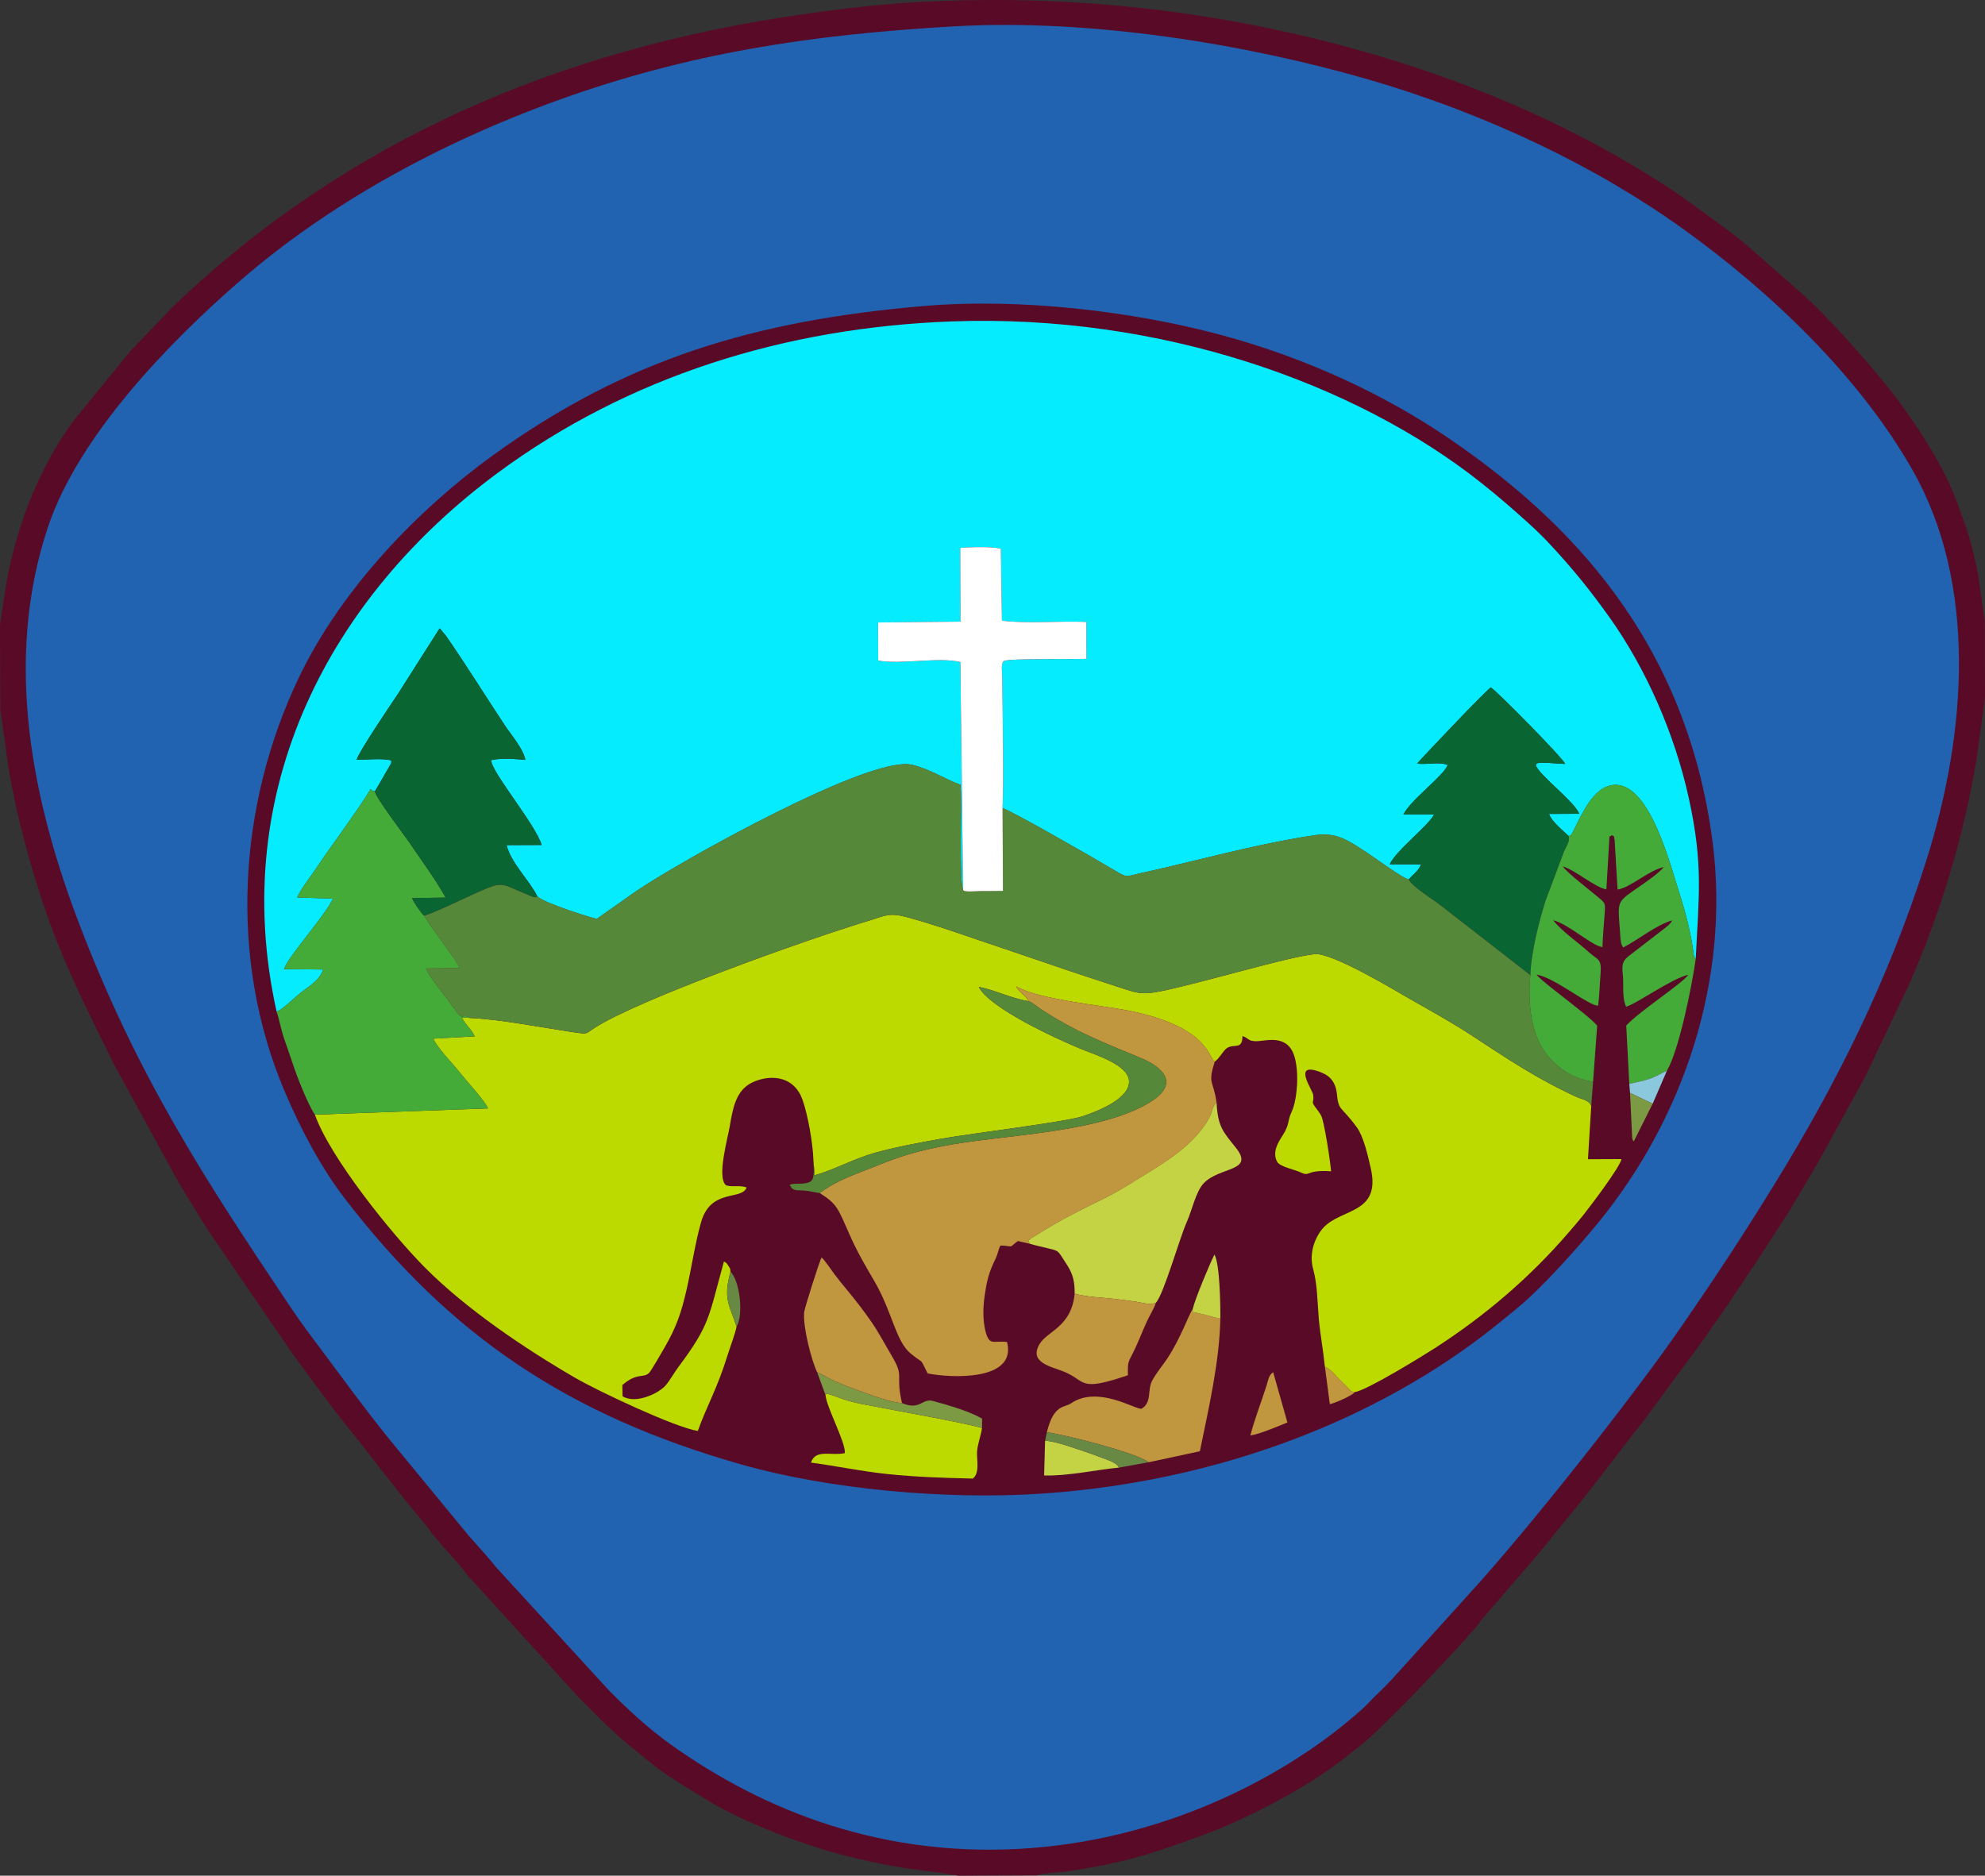
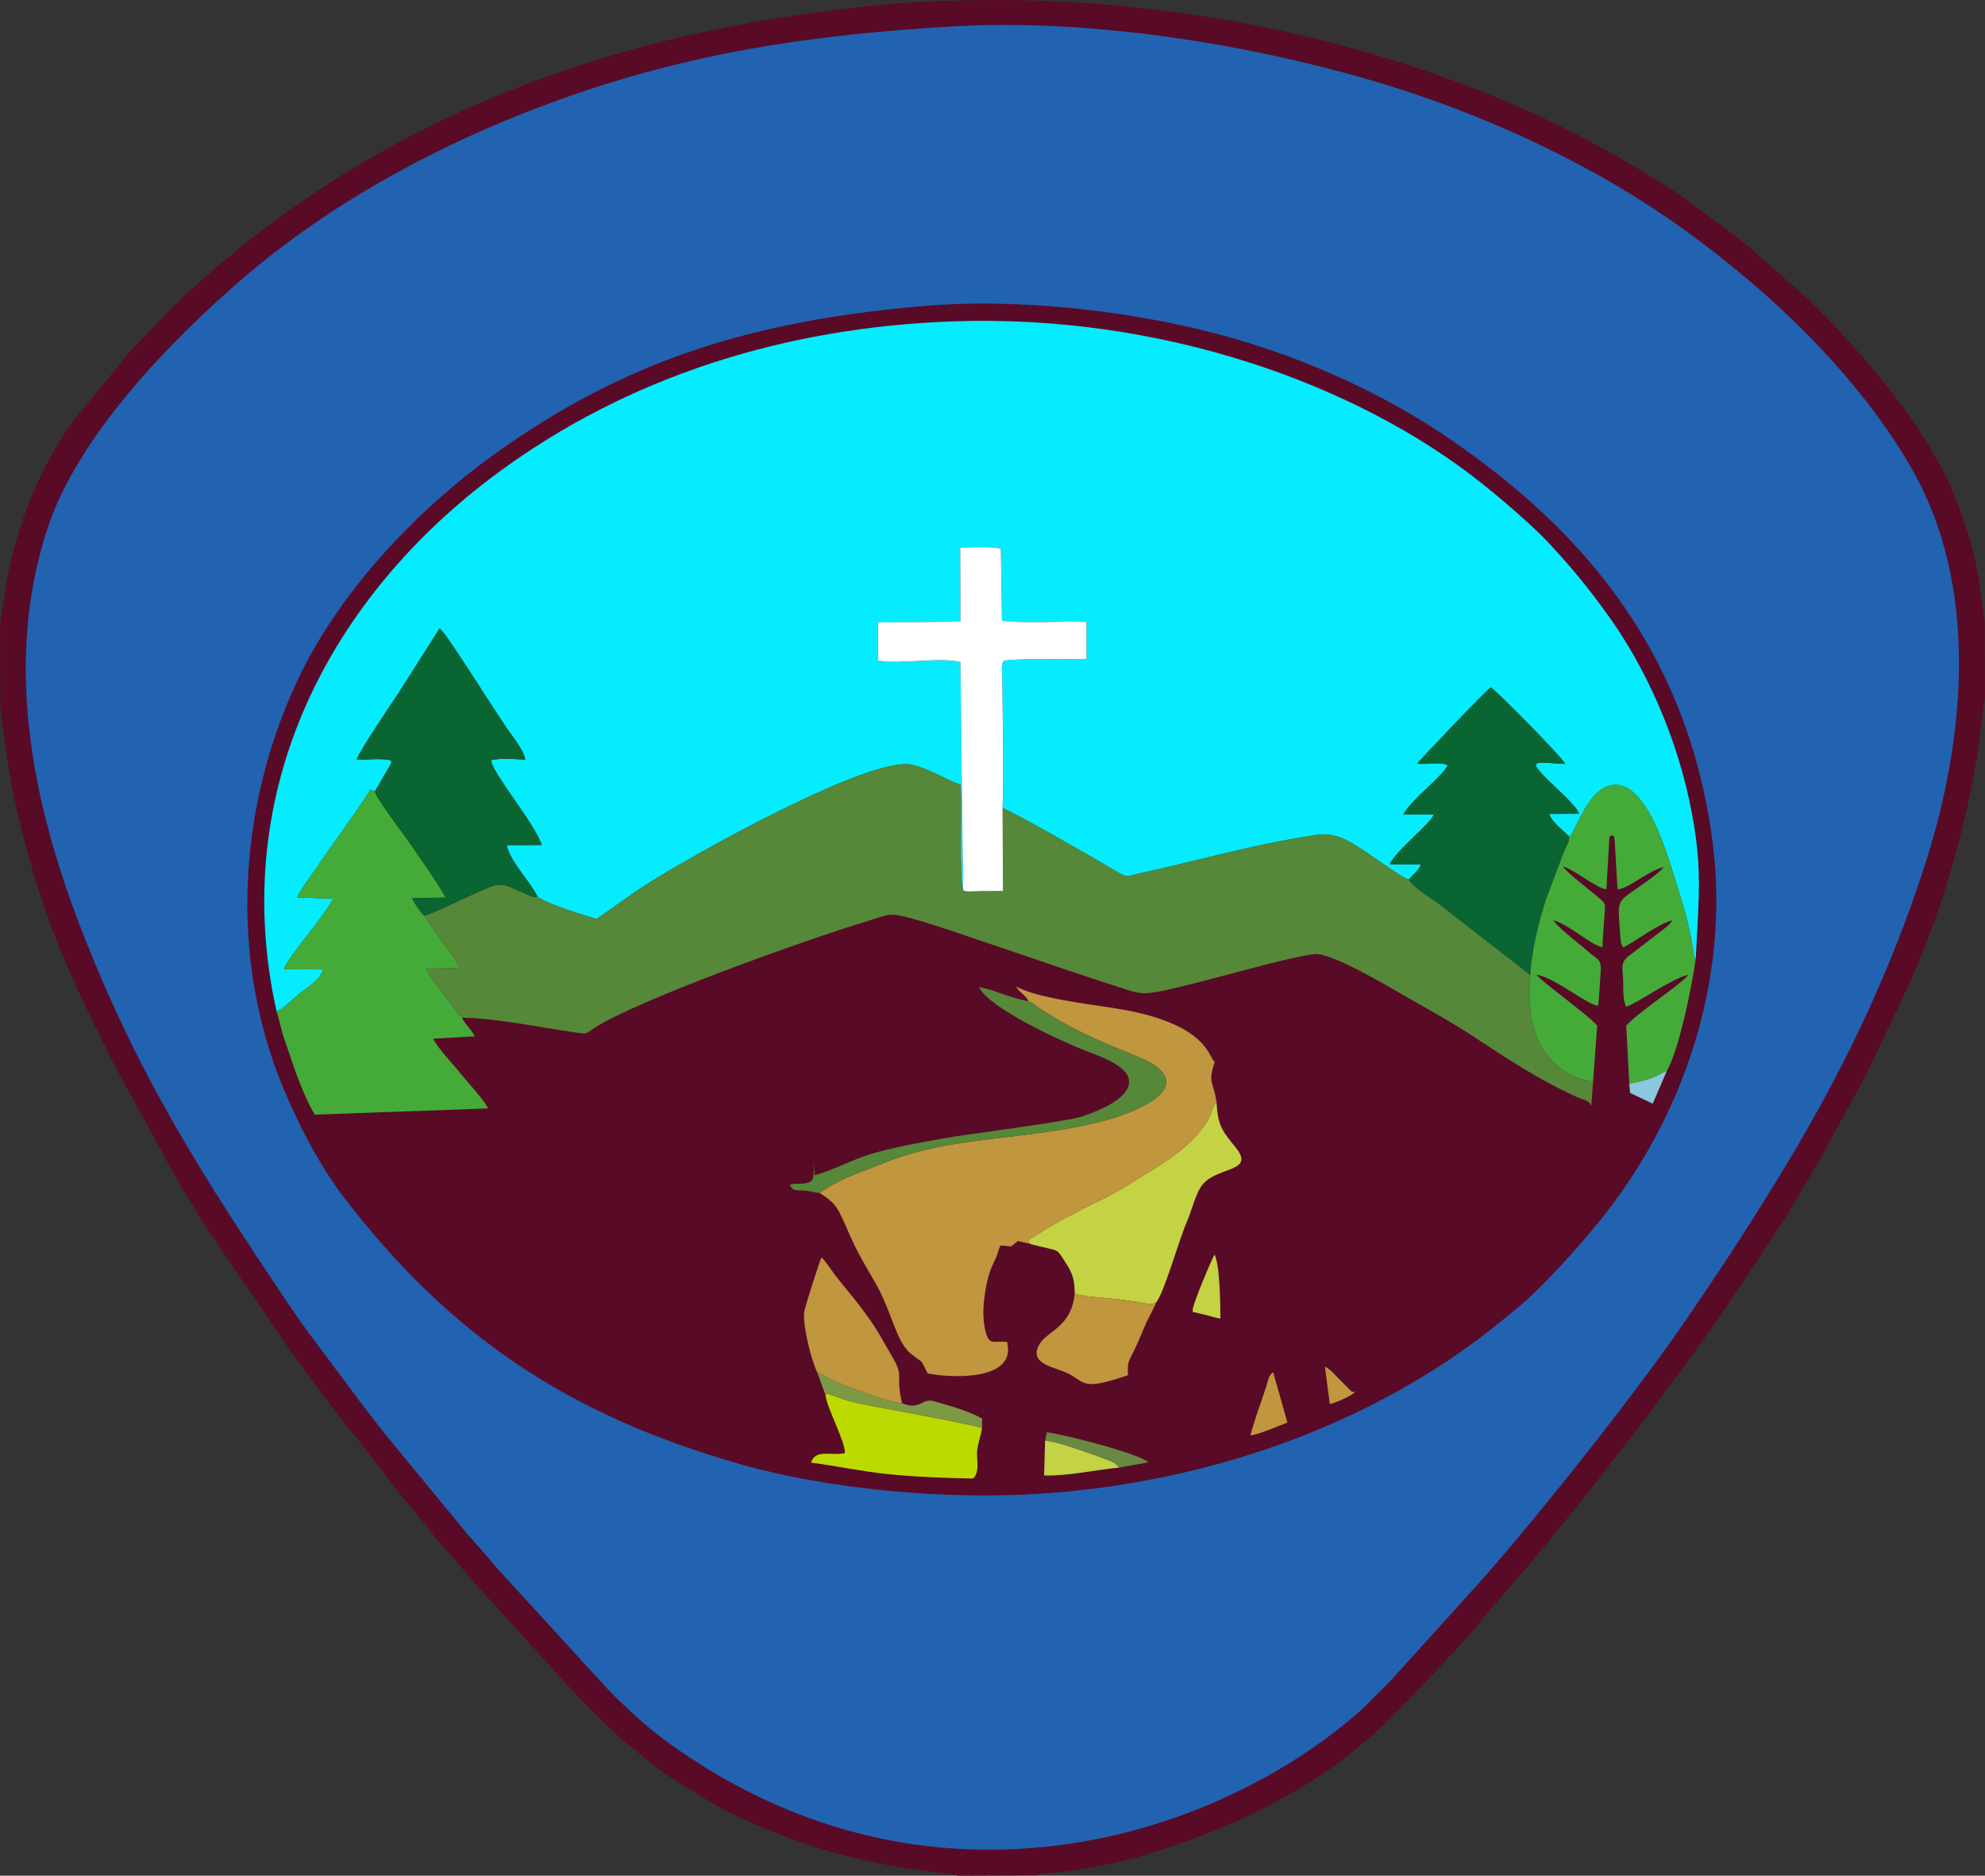
<svg xmlns="http://www.w3.org/2000/svg" id="Capa_2" data-name="Capa 2" viewBox="0 0 1990 1880.62">
  <rect x="0" y="0" width="1990" height="1880.62" fill="#333333" stroke="none" />
  <defs>
    <style>
      .cls-1 {
        fill: #bcda00;
      }

      .cls-1, .cls-2, .cls-3, .cls-4, .cls-5, .cls-6, .cls-7, .cls-8, .cls-9, .cls-10, .cls-11, .cls-12, .cls-13 {
        fill-rule: evenodd;
      }

      .cls-2 {
        fill: #fff;
      }

      .cls-3 {
        fill: #2163b1;
      }

      .cls-4 {
        fill: #096532;
      }

      .cls-5 {
        fill: #8bc8de;
      }

      .cls-6 {
        fill: #c0963e;
      }

      .cls-7 {
        fill: #678944;
      }

      .cls-8 {
        fill: #590a27;
      }

      .cls-9 {
        fill: #05ecfe;
      }

      .cls-10 {
        fill: #7c9a44;
      }

      .cls-11 {
        fill: #558839;
      }

      .cls-12 {
        fill: #c3d344;
      }

      .cls-13 {
        fill: #44ab38;
      }
    </style>
  </defs>
  <g id="Capa_1-2" data-name="Capa 1">
    <g id="Layer_1">
      <g id="_2452171783392" data-name=" 2452171783392">
        <path class="cls-8" d="M0,626.75l.35,86.15c.95,1.56,7.21,52.06,8.36,58.37,3.5,19.25,7,37.33,11.71,56.06,26.28,104.37,50.03,151.27,94.05,240.26l58.79,107.34c3.72,7.3,7.96,14.14,12.04,20.86,8.35,13.77,16.83,27.75,25.8,41.47l80.78,118.07c18.58,24.98,37.26,51.72,57.01,75.93,24.47,30,48.39,63,74.62,93.82,2.97,3.5,4.94,5.55,7.32,9.14,7.26,10.96,29.55,33.04,37.42,44.73l110.89,121.83c29.72,29.82,35.24,36.46,69.22,63.44,3.01,2.39,5.82,4.66,9.14,7.29,13.14,10.4,36.92,24.22,50.43,32.73,35.75,22.53,100,46.62,140.81,56.68,16.98,4.19,35.84,8.46,55.04,11.61,7,1.15,54.5,6.92,56.47,8.08l79.24-.33c3.87-2.31,23.28-2.75,30.39-3.87,55.43-8.75,78.61-15.45,131.37-34.69,15.7-5.73,31.02-12.07,46.3-19.33,32.9-15.62,66.43-34.26,95.71-56.03,3.5-2.6,5.71-4.52,9.11-7.28,6.43-5.21,12.28-9.31,18.2-14.58,25.82-23.01,75.88-75.86,98.63-101.13,3-3.33,5.09-6.17,8.36-9.44,4.64-4.65,3.59-4.38,7.14-9.29l45.63-52.87c5.72-6.41,9.93-11.74,15.71-18.49l22.06-27.24c29.68-35.35,52.55-67.52,80.04-102.01l56.93-77.21c5.32-7.12,8.81-12.95,14.09-20.19,4.78-6.54,8.61-12.52,13.5-19.37l26.26-39.39c9.3-13.71,17.32-26.81,26.57-40.62,12.66-18.92,26.63-44.48,38.05-63.3l47.05-85.81,43.24-91.01c31.94-72.15,55.93-152.1,68.45-230.71l7.73-58.29-.3-75.17-6.54-46.23c-6.13-32.41-11.82-48.43-23.36-78.57-2.37-6.19-5.21-12.71-7.88-18.21-12.5-25.65-32.01-55.66-48.47-77.76-23.07-30.98-69.32-83.16-95.83-106.74l-53.81-47.35c-22.51-18.93-35.04-26.88-57.5-43.54-19.1-14.18-39.99-27.08-61.22-39.73C1463.58,62.59,1228.38-.96,993.71.01c-71.17.29-119.55,4.32-189.49,14.36-241.28,34.64-455.2,124.8-630.58,292.86l-42.9,44.72-57.17,70.08c-34.57,47.94-55.63,101.89-66.93,160.64L.02,626.76h-.02Z" />
        <path class="cls-3" d="M957.24,26.4c-146.75,8.35-267.57,27.29-396.44,73.59-123.79,44.47-233.6,106.78-318.59,180.22-72.28,62.45-163.5,156.63-194.07,248.08-45.28,135.43-15.01,277.22,31.64,398.96,58.64,152.99,126.37,256.33,209.67,380.66,7.91,11.81,16.16,23.4,24.49,34.46,26.35,35.01,48.33,65.87,76.25,100.53l79.78,96.91c9.46,10.85,18.66,20.62,27.36,31.52l112.55,122.88c18.13,18.46,39.2,38.22,62.62,54.94,93.41,66.69,214.72,115.34,362.59,103.69,136.75-10.78,255.68-72.13,330.62-139.33,5.11-4.58,9.54-9.81,14.39-14.34,5.58-5.23,9.69-9.69,14.99-15.11l76.67-84.79c61.81-67.38,168.02-202.54,215.02-270.9,35.22-51.23,60.05-88.89,93.05-142.49,59.47-96.6,112.02-199.71,150.89-321.73,41.22-129.4,51.7-278.31-13.46-392.97-53.65-94.39-142.52-178.76-229.48-241.32-86.72-62.39-197.08-115.85-317.9-150.71-121.91-35.17-277.16-60.45-412.64-52.75h0Z" />
        <path class="cls-8" d="M926.12,306.82c-170.01,14.5-299.03,53.45-432.39,150-73.17,52.98-151.2,132.54-194.37,223.04-59.82,125.42-71.12,279.31-14.27,413.77,16.66,39.42,37.5,78,60.04,107.37,105.98,138.12,224.55,218.13,398.57,267.49,86.59,24.56,202.67,35.27,297.42,29.29,155.32-9.82,309.73-60.04,432.78-149.1,16.9-12.23,31.24-24.05,46.71-36.71,25.25-20.65,60.98-60.79,81.3-85.62,85.07-103.93,133.07-243.01,114.94-382.44-26.41-203.09-144.82-322.64-263.82-404.04-63.37-43.35-142.23-80.67-228.49-103.92-88.52-23.86-201.54-37.39-298.45-29.12h0Z" />
        <path class="cls-9" d="M277.25,1014.16c5.03-.86,18.46-14.44,25.06-19.51,8.14-6.25,18.05-11.68,21.68-22.61l-39.19-.37c2.92-11.28,41.38-53.7,48.97-70.64l-35.87-1.22c3.4-7.98,13.12-20.3,17.91-27.52,14.32-21.55,44.45-61.97,55.8-81.13,3.53,3.82.5.96,4.26,2.27l16.29-28.11c.31-2.29.06-2.15-.22-3.05-10.63-2.27-23.12-.32-34.39-.72,2.18-7.72,34.52-55.63,41.12-65.38l41.98-66.04c.31.22.74.21.88.72l5.26,6.26c19.86,28.39,40.53,61.92,59.86,91,5.38,8.09,18.22,23.08,20.01,33.71-12.73-.83-20.88-2.2-34.18.26-1.06,10.64,44.77,64.88,50.51,85.13l-35.16.14c4.61,18.23,22.72,34.96,30.88,51.35,6.52,7.03,58.27,22.86,59.65,22.57l39.58-27.86c13.56-9.08,28.19-17.71,42.33-26.02,37.04-21.78,196.21-110.17,234.48-100.48,18.68,4.73,32.36,14.24,48.16,19.95,1.67,16.93-1.57,97.33,2.61,104.85l-2.71-227.93c-21.88-5.26-60.69,2.82-82.37-1.48l-.21-38.16,82.69-.84-.25-73.91c10.05-.93,32.02-1.43,40.74.79l1.1,72.14c25.35,3.26,58.39.04,84.63,1.3l.1,36.97c-14.14.55-76-.53-82.75,2.06-3.28,2.39-1.72,12.27-1.68,16.52.31,36.69,1.68,100.2.31,131.2,6.39.98,95.3,52.07,112.98,62.72,12.42,7.48,10.74,5.6,26.46,2.17,19.63-4.29,38.16-8.8,57.37-13.46,39.21-9.5,76.83-18.53,117.12-24.53,22.51-3.35,36.35,8.13,51.71,17.9,6.2,3.94,37.81,27.27,41.72,26.47,3.59-4.47,10.65-9.24,11.88-15.03l-31.1-.04c6.65-14.33,39.83-39.49,44.41-50.04l-30.71.14c7.17-14.74,40.95-39.22,44.34-49.68-8.88-3.55-20.93-.02-30.64-1.34,2.93-3.71,68.37-72.82,73.92-76.38,5.53,3.02,73.06,71.56,74.53,76.71-26.6-1.48-34.5-3.63-26.03,6.75,10.28,12.6,35.66,32.22,40.14,43.2l-30.25.14c2.43,7.48,13,15.77,19.54,22.06,3.89-.78.6,1.04,3.33-2.04l5.46-11c2.57-5.31,5.07-9.61,7.69-14.25,4.63-8.18,12.57-18.56,21.63-22.12,39.61-15.56,62.56,74.31,71.2,100.93,6.42,19.77,12.3,40.81,15.38,61.66,1.05,7.12.42,7.28,2.81,10.17,3-63.24,7.77-94.02-6.89-161.02-14.15-64.65-42.89-130.01-79.57-181.49-19.5-27.37-36.38-48.15-58.99-72.54-7.17-7.73-14.3-14.68-22.05-21.71-15.25-13.83-29.83-26.51-47.18-40.3-126.01-100.16-322.37-169.79-531.05-162.16-167.18,6.11-324.31,55.06-455.52,152.04-166.59,123.14-270.92,316.37-221.49,539.91h0Z" />
-         <path class="cls-1" d="M472.38,1020.71l-9.38-.57c3.53,7.4,8.97,10.91,12.95,18.92l-41.7,2.37c5.93,11.44,19.29,24.43,27.34,34.71,5.37,6.86,25.45,28.63,27.62,35.21l-173.52,6.24c15.28,43.18,76.97,119.66,110.11,153.1,41.09,41.47,100.23,81.47,151.22,110.99,23.05,13.34,99.52,49.42,122.54,53.05,9.36-26.16,18.99-40.99,30.07-76.67,2.37-7.64,7.67-21.53,8.81-28.03-7.21-21.45-13.64-27.83-6.11-54.83-.56-3.89.4-2.15-2.17-6.09-2.42-3.71-1.57-2.4-4.38-4.28-15.63,56.01-13.41,62.63-45.98,106.2-4.11,5.5-8.05,12.77-12.31,17.84-6.6,7.89-30.04,19.42-43.39,11.06l-.19-11.24c15.43-13.25,21.21-6.27,27.02-12.41,2.04-2.15,12.84-20.92,15.52-25.57,11.19-19.35,16.46-33.64,22.14-58.86,4.57-20.35,8.67-47.19,14.29-66.59,9.89-34.19,40.9-21.34,45.61-34.65-6.94-2.61-14-.1-20.62-2.13-9.47-7.98,1.66-46.87,3.73-59.27,3.66-21.85,7.34-38.27,25.83-45.32,17.07-6.51,38.99-4.43,47.16,18.9,5.4,15.42,10.35,43.27,10.9,60.82l1.24,14.77c19.45-5.39,39.62-16.75,59.86-22.38,21.37-5.94,45.43-10.44,67.4-14.32,29.15-5.15,124.44-16.76,141.44-22.48,17.11-5.76,46.91-18,46.46-35.05-.44-16.58-33.56-26.38-48.75-32.67-24.2-10.02-91.09-40.68-101.89-61.91,15.97,2.87,30.84,11,50.02,14.31-3.24-6.43-10.98-9.96-12.39-14.84,21.66,13.02,87.36,19.24,112.35,24.23,80.96,16.16,80.26,47.69,86.51,51.2,4.38-2.82,8.9-11.47,12.33-13.65,7.4-4.72,15.45,2.23,15.54-12.06,6.91,2.44,4.93,4.8,12.79,5.19,8.87.44,28.26-7.06,37.22,10.04,7.51,14.33,5.53,47.71-.73,60.81-4.49,9.4-1.69,12.33-9.08,23.72-4.2,6.46-10.81,16.79-5.32,26.51,2.74,4.84,17.68,7.67,23.62,10.52,9.78,4.69,4.7-3.02,30.35-1.16-.82-9.89-6.8-49.9-10-55.85-1.9-3.53-4.37-6.34-6.17-8.94-4.29-6.2-.63-3.35-1.83-11.96-.69-4.96-19.89-31.51,4.28-23.79,3.15,1,7,2.71,9.4,4.28,5.47,3.58,9.15,9.75,9.98,17.61,2.02,19.16,3.39,11.73,20.17,34.61,6.66,9.09,11.02,28.07,13.98,41.14,10.32,45.65-29.46,39.97-47.36,59.26-7.8,8.41-15.08,24.85-10.5,41.43,4.45,16.1,4.18,32.35,5.71,49.8,1.44,16.36,4.48,31.9,6.08,48.2,7.25,4.01,9.25,7.56,14.92,13.18,2.64,2.62,4.24,4.31,6.87,6.83,3.87,3.71,3.95,5.55,8.41,5.49,11.66-1.47,68.51-36.5,80.23-44.07,50.5-32.63,95.35-70.94,134.18-116.13,5.41-6.3,9.31-10.68,14.4-17.09,7.98-10.08,36.39-47.53,38.4-56.23l-33.65.13,3.27-53.17c-1.38-5.93-9.4-6.86-14.56-9.23-40.59-18.65-68.56-37.74-105.77-62.04-19.52-12.75-39.21-23.6-60.01-35.45-15.75-8.98-79.43-47.64-97.02-45.75-28.22,3.03-113.71,29.08-153.87,37.14-18.95,3.8-23.15,2.24-40.33-3.36-24.21-7.89-47.28-15.38-71.37-23.71-23.8-8.22-47.3-16-71.05-24.1-23.3-7.95-48.05-16.62-72.12-23.03-18.24-4.87-21.32-1.51-38.5,3.66-62.73,18.86-232.18,79.62-274.89,107.58-9.17,6-6.33,6.2-19.75,4.26-32.45-4.72-72.42-12.81-103.64-14.36h0Z" />
        <path class="cls-11" d="M538.7,898.71c-2.01,1.22-2.69,1.16-7.17-.66-30.5-12.4-25.91-15.16-51.2-4.19-8.68,3.77-50.61,23.99-55.3,24.08,5.51,8.67,12.02,17.65,18.12,26.15,5.44,7.57,14.37,19.08,17.82,26.44l-33.91.5c2.46,6.8,14.54,21.64,19.22,28.02,3.61,4.92,6.6,8.48,9.96,13.33,8.55,12.34,5.66,2.95,16.13,8.32,31.22,1.56,71.19,9.64,103.64,14.36,13.42,1.95,10.58,1.75,19.75-4.26,42.71-27.95,212.16-88.72,274.89-107.58,17.19-5.17,20.26-8.52,38.5-3.66,24.06,6.42,48.82,15.09,72.12,23.03,23.74,8.09,47.25,15.87,71.05,24.1,24.1,8.32,47.17,15.82,71.37,23.71,17.19,5.6,21.38,7.17,40.33,3.36,40.17-8.06,125.65-34.11,153.87-37.14,17.58-1.89,81.27,36.78,97.02,45.75,20.8,11.85,40.49,22.7,60.01,35.45,37.21,24.3,65.18,43.39,105.77,62.04,5.15,2.37,13.18,3.3,14.56,9.23l1.84-24.56c-23.65-3.07-41.74-18.54-51.01-33.77-11.39-18.71-14.55-47.23-11.87-73.21l-92.47-71.9c-4.41-3.32-27.93-18.32-29.28-24.06-3.9.81-35.51-22.52-41.72-26.47-15.36-9.77-29.2-21.26-51.71-17.9-40.29,6-77.92,15.02-117.12,24.53-19.2,4.65-37.74,9.17-57.37,13.46-15.72,3.44-14.05,5.31-26.46-2.17-17.68-10.65-106.6-61.73-112.98-62.72l.39,82.89c-7.27.14-14.53.11-21.8.15-6.26.04-18.69,1.67-18.18-1.68-4.19-7.52-.95-87.92-2.61-104.85-15.79-5.72-29.48-15.22-48.16-19.95-38.26-9.69-197.44,78.7-234.48,100.48-14.14,8.31-28.77,16.94-42.33,26.02l-39.58,27.86c-1.38.29-53.13-15.54-59.65-22.57h0Z" />
        <path class="cls-6" d="M1031.29,1003.87c5.03,2.05,8.24,5.4,12.98,8.49,33.24,21.67,61.28,32.77,98.9,48.2,24.12,9.89,38.67,26.31,10.75,43.89-51.13,32.2-149.6,32.94-209.1,44.78-26.75,5.32-41.76,9.89-65.21,19.33-23.12,9.31-39.61,14.14-57.84,27.63,17.64,11.07,18.34,15.47,29.79,41.32,8.45,19.07,15.69,30.96,25.28,47.48,17.8,30.68,21.08,59.91,36.29,72.25,14.6,11.85,8.1,2.82,16.86,19.79,22.86,4.65,89.75,8.05,79.61-31.53-13.55-1.72-17.66,4.55-21.63-10.79-2.6-10.08-2.54-22.94-1.13-33.24,2.42-17.67,4.33-25.32,11.28-39.54,2.01-4.1,2.97-9.5,4.64-12.96,5.18-.43,7.45.85,11.01.65l6.62-5.33,12.22,2.81-1.16-1.68c-.05-.16-.25-.61-.27-.77-.17-2.24,5.64-4.78,9.37-7.26,4.07-2.7,8.19-4.99,12.76-7.76,8.44-5.11,17.43-9.77,26.49-14.52,25.58-13.38,30.23-13.86,54.38-28.96,24.7-15.44,52.66-30.53,70.52-53.89,14.15-18.51,7.57-19.09,14.97-26.66-3.2-22.92-9.18-17.97-1.9-41.15-6.26-3.52-5.55-35.04-86.51-51.2-24.99-4.99-90.69-11.21-112.35-24.23,1.41,4.88,9.16,8.41,12.39,14.84h0Z" />
        <path class="cls-13" d="M277.25,1014.16c2.87,8.2,4.41,17.91,7.57,27.15,3.28,9.62,6.17,17.5,9.18,26.7,3.85,11.73,14.91,39.86,21.68,49.58l173.52-6.24c-2.18-6.58-22.26-28.36-27.62-35.21-8.05-10.28-21.41-23.27-27.34-34.71l41.7-2.37c-3.98-8.01-9.41-11.52-12.95-18.92l9.38.57c-10.47-5.37-7.58,4.02-16.13-8.32-3.36-4.85-6.35-8.41-9.96-13.33-4.68-6.38-16.75-21.22-19.22-28.02l33.91-.5c-3.45-7.37-12.38-18.87-17.82-26.44-6.11-8.5-12.62-17.48-18.12-26.15-3.22-2.94-10.02-12.95-11.94-17.46l33.78-.48c-10.26-18.42-23.96-36.73-35.35-53.68-5.56-8.28-35.28-47.11-35.66-52.87-3.75-1.31-.73,1.55-4.26-2.27-11.36,19.17-41.49,59.59-55.8,81.13-4.8,7.22-14.52,19.54-17.91,27.52l35.87,1.22c-7.59,16.94-46.05,59.35-48.97,70.64l39.19.37c-3.63,10.93-13.55,16.37-21.68,22.61-6.59,5.06-20.03,18.65-25.06,19.51h0Z" />
        <path class="cls-4" d="M1412.46,881.61c1.34,5.74,24.87,20.73,29.28,24.06l92.47,71.9c.72-22.65,8.87-54.59,15.26-74.62l18.36-48.9c2.68-6.1,6.62-11.3,4.65-15.96-6.54-6.28-17.11-14.57-19.54-22.06l30.25-.14c-4.48-10.97-29.85-30.61-40.14-43.2-8.47-10.37-.57-8.23,26.03-6.75-1.48-5.15-69-73.69-74.53-76.71-5.55,3.56-70.98,72.68-73.92,76.38,9.71,1.31,21.76-2.22,30.64,1.34-3.38,10.46-37.16,34.94-44.34,49.68l30.71-.14c-4.58,10.55-37.77,35.71-44.41,50.04l31.1.04c-1.24,5.79-8.3,10.56-11.88,15.03h0Z" />
        <path class="cls-13" d="M1572.49,838.08c1.97,4.66-1.97,9.85-4.65,15.96l-18.36,48.9c-6.39,20.04-14.54,51.98-15.26,74.62-2.68,25.98.47,54.49,11.87,73.21,9.27,15.22,27.36,30.71,51.01,33.77l4.09-56.15c-4.38-5.71-23.15-19.98-29.96-25.49-6.53-5.29-27.1-20.63-30.76-25.63,17.3,2.29,53.31,32,61.68,30.97,1.36-10.25,1.52-20.65,2.39-30.9,1.42-16.89-2.53-14.37-11.82-22.77-11.44-10.35-26.16-20.16-35.74-31.92,15.24,3.57,39.13,25.92,49.51,26.96.37-10.11,1.15-20.26,1.95-30.24,1.2-15,1.38-13.35-7.95-21.22-6.05-5.1-31.17-24.48-33.62-29.45,12.51,3.81,32.48,21.28,43.56,23.03l2.83-48.34c.6-6.92-.88-3.28,2.7-5.98,3.68,2.5,1.28-1.05,2.72,4.71l2.96,49.76c12.54-1.69,30.69-18.96,46.3-22.53-5.84,7.82-28.95,22.24-36.53,28.15-10.85,8.46-9,12.3-7.16,38.99.4,5.8.48,9.97,3.02,13.46,14.44-7.12,33.27-22.81,49.22-27.16-2.33,4.1-3.7,4.73-8.6,8.74l-30.12,23.22c-8.03,6.36-12.58,7.83-10.94,21.47,1.28,10.61-1.01,23.93,3.38,33.08,9.85-2.42,45.32-28.05,62.28-31.96-4.99,8.21-48.52,36.09-62.17,50.92l3.08,58.53c7.13-1.8,13.43-2.79,20-5.01,6.76-2.28,11.83-5.68,17.68-8.17,11.94-20.14,24.95-83.79,28.91-112.18-2.39-2.9-1.76-3.05-2.81-10.17-3.08-20.85-8.97-41.9-15.38-61.66-8.64-26.61-31.59-116.49-71.2-100.93-9.05,3.56-17,13.94-21.63,22.12-2.62,4.64-5.13,8.93-7.69,14.25l-5.46,11c-2.74,3.08.57,1.26-3.33,2.04h-.01Z" />
        <path class="cls-4" d="M375.88,793.45c.38,5.76,30.1,44.6,35.66,52.87,11.38,16.95,25.09,35.26,35.35,53.68l-33.78.48c1.92,4.5,8.71,14.52,11.94,17.46,4.7-.09,46.62-20.31,55.3-24.08,25.29-10.98,20.7-8.22,51.2,4.19,4.48,1.82,5.15,1.89,7.17.66-8.15-16.39-26.27-33.12-30.88-51.35l35.16-.14c-5.74-20.26-51.56-74.49-50.51-85.13,13.3-2.46,21.44-1.09,34.18-.26-1.8-10.63-14.63-25.62-20.01-33.71-19.33-29.08-40-62.6-59.86-91l-5.26-6.26c-.13-.51-.56-.5-.88-.72l-41.98,66.04c-6.6,9.75-38.94,57.66-41.12,65.38,11.27.4,23.76-1.56,34.39.72.28.9.53.76.22,3.05l-16.29,28.11h0Z" />
        <path class="cls-2" d="M965.51,891.71c-.51,3.35,11.92,1.72,18.18,1.68,7.27-.04,14.53-.01,21.8-.15l-.39-82.89c1.37-31.01,0-94.52-.31-131.2-.04-4.24-1.59-14.13,1.68-16.52,6.75-2.59,68.61-1.51,82.75-2.06l-.1-36.97c-26.24-1.25-59.27,1.97-84.63-1.3l-1.1-72.14c-8.72-2.22-30.69-1.72-40.74-.79l.25,73.91-82.69.84.21,38.16c21.68,4.3,60.49-3.78,82.37,1.48,0,0,2.71,227.93,2.71,227.93Z" />
        <path class="cls-12" d="M1032.6,1247.1c5.52,1.66,11.77,2.98,17.5,4.38,10.05,2.44,10.22,2.19,15.01,9.58,7.5,11.57,12.45,17.73,12.27,36,11.6,3.43,28.74,3.94,40.8,5.35,6.7.79,13.63,1.7,20.31,2.65,6.43.91,14.31,3.85,20.36,1.07,7.87-8.54,23.44-64.05,30.79-80.57,5.54-12.47,9.16-30.71,17.04-39.1,15.92-16.93,51.49-11.59,32.32-35.67-12.57-15.79-18.13-20.86-19.33-45.18-7.4,7.57-.82,8.15-14.97,26.66-17.85,23.35-45.82,38.44-70.52,53.89-24.15,15.1-28.8,15.59-54.38,28.96-9.06,4.74-18.05,9.41-26.49,14.52-4.56,2.76-8.69,5.06-12.76,7.76-3.73,2.47-9.54,5.02-9.37,7.26.01.17.22.61.27.77l1.16,1.68h0Z" />
-         <path class="cls-6" d="M1049.5,1436c21.38,3.27,89.24,20.45,101.99,30.13l51.41-11.05c8.49-41.67,19.69-89.44,20.52-133.01-5.11-.84-10.34-2.56-15.37-3.87-1.92-.5-6.18-1.31-7.52-1.77-4.97-1.74-4.76.93-4.86-3.84-4.07,5.72-12.2,29.68-25.67,49.82-4.59,6.85-10.82,14.18-14.99,22.01-5.01,9.41.13,21.4-10.45,27.96-5.55,1.57-43.75-23.81-70.7-5.42-6.83,4.66-17.36.6-24.36,29.03h0Z" />
-         <path class="cls-1" d="M984.48,1431.83c-13.4-4.58-95.41-19.09-121.32-24.27-6.62-1.32-13.92-3.31-19.39-5.26-3.15-1.13-6.11-2.29-9.26-3.35-7.55-2.54-5.78-1.34-6.93-.25,1,12.43,20.51,47.8,19.35,58.26-13.85,3.02-29.39-4.47-33.93,9.52,25.48,3.32,50.07,8.7,76.74,11.46,28.87,3,56.28,3.84,85.45,4.52,7.19-5.27,3.99-18.14,4.34-26.53.31-7.51,3.79-16.21,4.95-24.1h0Z" />
+         <path class="cls-1" d="M984.48,1431.83c-13.4-4.58-95.41-19.09-121.32-24.27-6.62-1.32-13.92-3.31-19.39-5.26-3.15-1.13-6.11-2.29-9.26-3.35-7.55-2.54-5.78-1.34-6.93-.25,1,12.43,20.51,47.8,19.35,58.26-13.85,3.02-29.39-4.47-33.93,9.52,25.48,3.32,50.07,8.7,76.74,11.46,28.87,3,56.28,3.84,85.45,4.52,7.19-5.27,3.99-18.14,4.34-26.53.31-7.51,3.79-16.21,4.95-24.1h0" />
        <path class="cls-11" d="M815.5,1163.62c.09,5.66,1.75,18.34-3.01,21.04-6.58,3.73-13.75.93-20.77,3.18,2.99,6.65,6.07,5.3,13.86,5.81,6.22.41,10.39,1.79,16.19,2.54,18.23-13.49,34.73-18.33,57.84-27.63,23.45-9.44,38.45-14.01,65.21-19.33,59.51-11.84,157.97-12.58,209.1-44.78,27.93-17.58,13.37-34-10.75-43.89-37.62-15.43-65.66-26.53-98.9-48.2-4.74-3.09-7.95-6.45-12.98-8.49-19.18-3.3-34.06-11.43-50.02-14.31,10.79,21.24,77.69,51.89,101.89,61.91,15.19,6.29,48.31,16.1,48.75,32.67.45,17.05-29.35,29.3-46.46,35.05-17,5.72-112.29,17.33-141.44,22.48-21.97,3.88-46.03,8.39-67.4,14.32-20.24,5.62-40.4,16.99-59.86,22.38l-1.24-14.77h0Z" />
        <path class="cls-6" d="M819.14,1375.68c6.69,3.15,11.96,6.69,19.02,9.74,7.52,3.26,13.39,5.51,21.38,8.41,11.02,4,33.77,12.6,44.73,12.92-6.9-29.38,2.73-25.38-9.99-46.83-7.5-12.64-13.25-23.91-21.1-35.17-8.11-11.62-15.96-21.66-24.37-31.84-4.83-5.85-7.96-9.65-12.75-16.01-2.71-3.59-9.33-13.7-12.41-16.07-1.61,2.02-17.09,50.59-17.48,54.97-1.29,14.87,7.28,47.94,12.96,59.87h0Z" />
        <path class="cls-6" d="M1158.85,1306.12c-6.05,2.78-13.93-.16-20.36-1.07-6.68-.95-13.6-1.86-20.31-2.65-12.05-1.41-29.2-1.93-40.8-5.35-3.27,33.57-27.22,37.18-35.17,50.53-10.94,18.37,10.96,22.43,23.79,27.45,23.7,9.27,13.76,21.22,64.74,3.84-.25-18.11.29-10.02,11.44-36.27,2.49-5.85,5.04-12.22,7.83-18.15,3.19-6.77,6.79-12.12,8.83-18.33h0Z" />
        <path class="cls-10" d="M827.58,1398.69c1.15-1.08-.62-2.28,6.93.25,3.15,1.06,6.11,2.23,9.26,3.35,5.47,1.95,12.77,3.94,19.39,5.26,25.92,5.17,107.93,19.69,121.32,24.27l.13-9.45c-12.67-7.29-32.56-13.13-49.15-17.66-11.16-3.05-13.04,9.89-31.18,2.06-10.96-.33-33.72-8.92-44.73-12.92-7.99-2.9-13.85-5.16-21.38-8.41-7.07-3.05-12.33-6.59-19.02-9.74l8.44,23.01h0Z" />
        <path class="cls-12" d="M1121.71,1471.5c-1.74-4.98-11.58-7.77-16.1-9.53-6.55-2.54-11.38-4.32-18.06-6.53-8.98-2.98-30.86-10.99-39.83-10.86l-.98,34.77c23.17.83,51.95-5.72,74.96-7.85h0Z" />
        <path class="cls-6" d="M1253.54,1439.22c8.29-.93,28.65-9.56,37.12-12.96l-14.29-50.48c-4.75,3.43-4.87,7.93-6.86,14.13-4.87,15.2-12.36,34.86-15.96,49.31h0Z" />
        <path class="cls-7" d="M1047.73,1444.58c8.96-.13,30.84,7.88,39.83,10.86,6.68,2.22,11.51,3.99,18.06,6.53,4.53,1.76,14.36,4.55,16.1,9.53l29.77-5.38c-12.74-9.67-80.61-26.85-101.99-30.13l-1.77,8.58h0Z" />
        <path class="cls-12" d="M1195.67,1312.6c.09,4.77-.12,2.1,4.86,3.84,1.34.47,5.6,1.28,7.52,1.77,5.04,1.31,10.26,3.02,15.37,3.87.12-13.56-.5-55.16-5.94-64.21-5.09,10.29-19.24,43.93-21.8,54.73h0Z" />
        <path class="cls-5" d="M1633.4,1086.79l.74,8.99,22.7,10.81,14.24-32.98c-5.85,2.49-10.92,5.89-17.68,8.17-6.57,2.22-12.87,3.21-20,5.01h0Z" />
-         <path class="cls-10" d="M1656.84,1106.6l-22.7-10.81,2.17,45.3c.87,2.75.35,1.67,1.6,3.29l18.94-37.78h0Z" />
        <path class="cls-6" d="M1358.42,1395.68c-4.47.05-4.55-1.78-8.41-5.49-2.63-2.52-4.22-4.21-6.87-6.83-5.66-5.62-7.67-9.17-14.92-13.18l4.95,37.65c5.37-1.04,22.28-8.47,25.24-12.14h0Z" />
-         <path class="cls-7" d="M738.44,1330.03c7.19-11.5,3.2-46.44-6.11-54.83-7.53,27-1.1,33.38,6.11,54.83Z" />
      </g>
    </g>
  </g>
</svg>